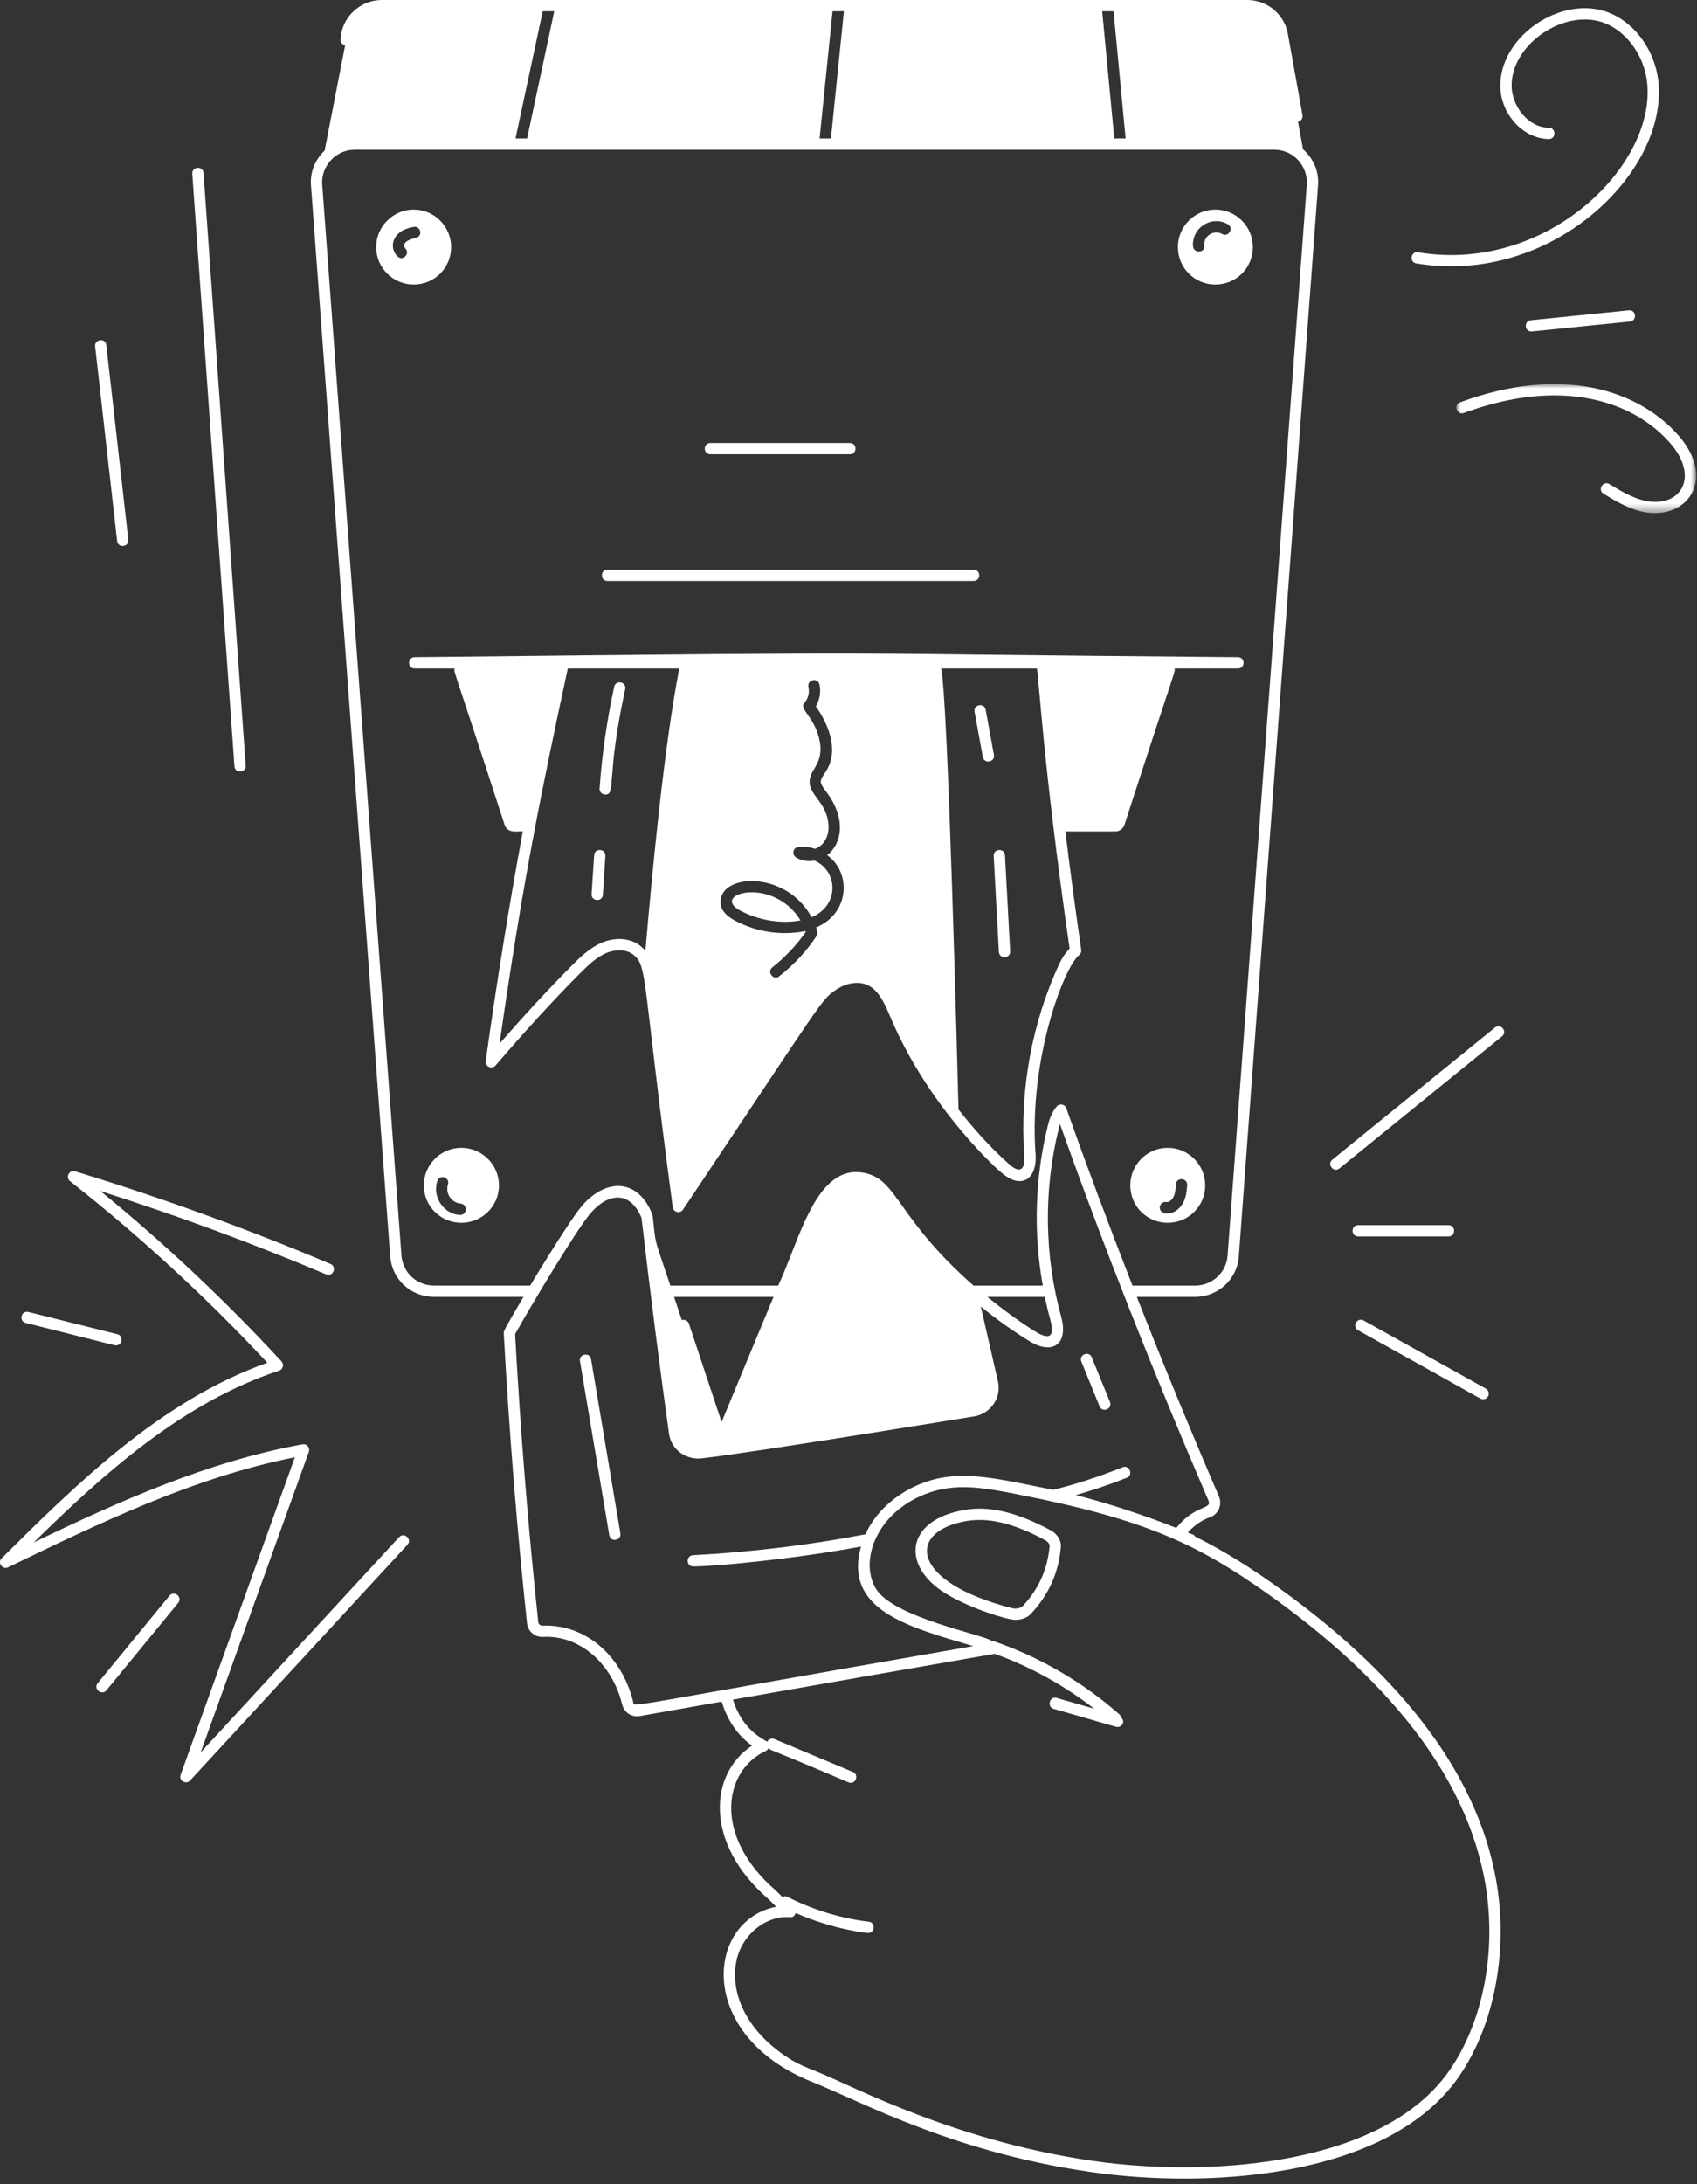
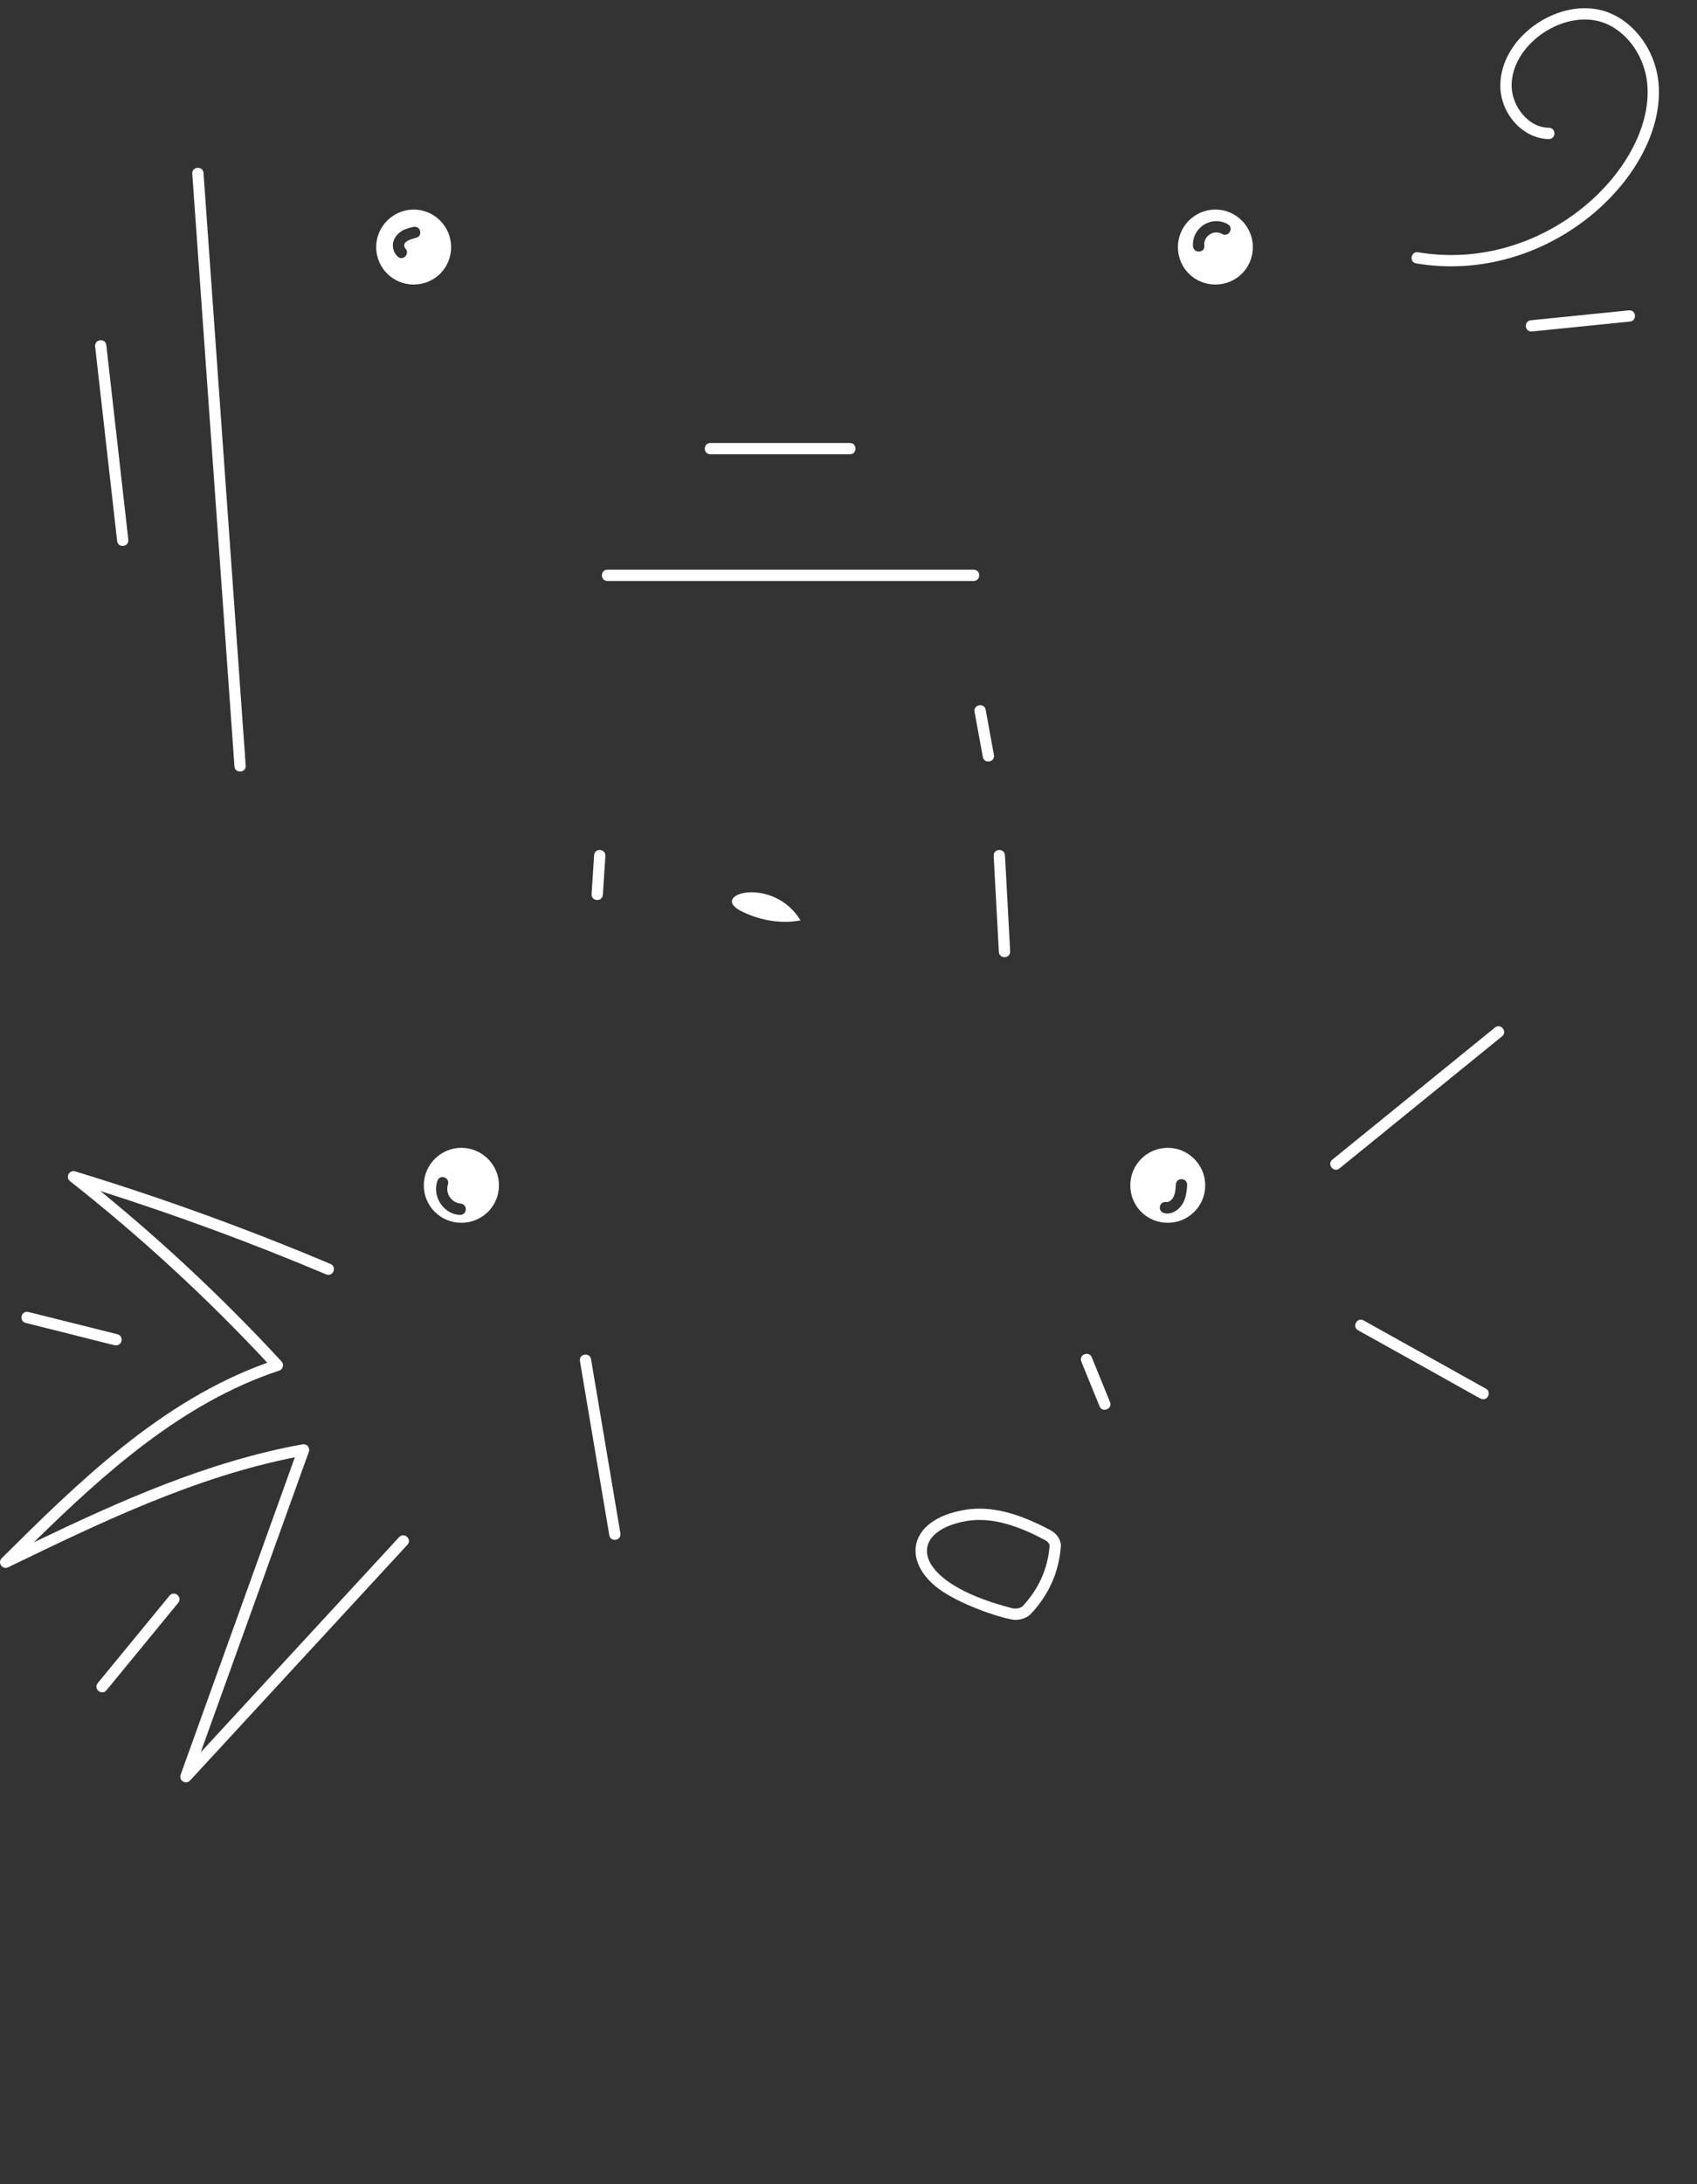
<svg xmlns="http://www.w3.org/2000/svg" xmlns:xlink="http://www.w3.org/1999/xlink" width="192px" height="247px" viewBox="0 0 192 247" version="1.1">
  <rect x="0" y="0" width="192" height="247" fill="#333333" stroke="none" />
  <title>Group 56</title>
  <defs>
    <polygon id="path-1" points="0 0 27.131 0 27.131 14.589 0 14.589" />
  </defs>
  <g id="Desktop" stroke="none" stroke-width="1" fill="none" fill-rule="evenodd">
    <g id="Solution---Maximiser-vos-revenus" transform="translate(-651, -2907)">
      <g id="Group-56" transform="translate(651, 2907)">
-         <path d="M89.391,216.809 L89.396,216.809 C89.708,216.857 89.944,216.629 90.026,216.343 C94.48,218.301 98.473,218.649 98.217,218.598 C99.013,218.598 99.084,217.422 98.295,217.327 C95.076,216.933 91.979,215.986 89.089,214.514 C88.901,214.418 88.703,214.451 88.526,214.54 C88.379,214.393 87.899,213.909 87.748,213.776 C80.626,207.599 81.848,200.228 86.65,198.009 C86.796,197.942 86.888,197.817 86.95,197.676 C87.316,198.042 85.863,197.246 95.996,201.564 C96.782,201.896 97.26,200.71 96.489,200.387 L87.61,196.667 C87.299,196.536 86.949,196.682 86.802,196.982 C86.518,196.715 84.039,195.809 82.93,192.209 C92.795,190.476 102.66,188.741 112.547,187.032 C116.58,188.478 120.404,190.603 123.8,193.24 L119.566,192.023 C118.759,191.778 118.397,193.016 119.212,193.25 C125.937,195.173 126.19,195.302 126.446,195.302 C126.97,195.302 127.352,194.66 126.826,194.212 C126.793,194.103 126.769,193.988 126.677,193.907 C122.518,190.221 117.539,187.333 112.278,185.554 C112.247,185.544 112.219,185.566 112.188,185.561 C111.372,184.88 100.957,182.916 99.068,179.611 C97.117,176.275 99.425,170.46 105.708,168.621 C108.747,167.757 111.772,168.343 114.976,168.966 C129.622,171.816 135.533,174.654 143.473,180.279 C154.656,188.212 165.283,198.886 167.911,212.288 C169.462,220.149 167.926,228.572 163.905,234.268 C156.474,244.761 137.658,246.118 124.947,244.55 C108.542,242.456 96.438,235.876 92.428,234.286 C91.305,233.839 90.246,233.419 89.281,232.796 C83.831,229.319 82.383,224.491 83.516,221.025 C84.399,218.403 86.934,216.6 89.391,216.809 L89.391,216.809 Z M71.632,192.45 C70.323,187.163 66.177,183.654 61.379,183.843 C61.372,183.845 61.364,183.845 61.359,183.845 C61.145,183.845 60.918,183.695 60.896,183.418 C59.759,172.754 58.903,162.108 58.278,150.879 C60.261,147.317 65.103,139.313 66.66,137.389 C68.743,134.829 71.294,134.614 72.582,137.731 C73.55,146.063 74.655,154.723 75.689,162.122 C75.958,164.051 77.754,165.167 79.484,164.913 C85.525,164.219 109.846,160.24 110.148,160.19 C112.031,159.912 113.355,158.107 112.901,156.196 L110.971,147.765 C112.896,149.313 114.766,150.635 116.659,151.787 C119.097,153.188 120.898,152.007 120.07,148.944 C118.153,141.983 118.058,134.606 119.796,127.598 C119.833,127.432 119.876,127.272 119.925,127.121 C124.763,140.707 130.417,155.038 136.741,169.738 C137.14,170.708 135.145,170.187 133.088,172.794 C129.594,171.403 125.358,169.994 121.725,169.081 C123.59,168.537 125.481,167.918 127.48,167.123 C128.26,166.81 127.797,165.627 127.007,165.935 C124.254,167.032 121.686,167.863 119.161,168.482 C113.462,167.369 109.368,166.248 105.354,167.394 C101.959,168.388 99.218,170.665 97.91,173.514 C91.631,174.722 85.073,175.52 78.407,175.877 C77.585,175.921 77.62,177.152 78.442,177.152 C80.767,177.152 89.685,176.341 97.421,174.897 C95.378,182.142 102.895,184.01 110.109,186.16 C69.574,193.187 71.783,193.15 71.632,192.45 L71.632,192.45 Z M81.641,160.818 L77.946,149.696 C77.834,149.359 77.475,149.179 77.139,149.291 C76.848,148.414 76.556,147.538 76.265,146.661 L87.518,146.661 C85.795,150.819 84.041,155.052 81.641,160.818 L81.641,160.818 Z M117.301,150.681 C115.451,149.556 113.596,148.192 111.697,146.661 L118.207,146.661 C118.39,147.54 118.599,148.414 118.838,149.281 C119.306,151.006 118.886,151.597 117.301,150.681 L117.301,150.681 Z M49.099,145.385 C47.157,145.385 45.574,143.925 45.419,141.992 L36.455,20.869 C36.3,18.85 37.943,16.933 40.135,16.933 L144.174,16.933 C146.416,16.933 147.993,18.856 147.854,20.87 L138.89,141.996 C138.761,143.896 137.158,145.385 135.237,145.385 L128.128,145.385 C125.459,138.556 122.947,131.847 120.643,125.329 C120.478,124.854 119.863,124.768 119.556,125.129 C118.978,125.812 118.689,126.696 118.551,127.305 C117.086,133.219 116.911,139.395 117.979,145.385 L110.14,145.385 C101.525,137.795 101.591,133.559 97.988,132.688 C92.368,131.346 90.523,140.111 88.048,145.385 L75.841,145.385 C73.88,139.485 74.26,141.108 73.839,137.497 C73.835,137.449 73.82,137.404 73.804,137.359 C73.802,137.355 73.806,137.35 73.804,137.346 C72.169,133.164 68.419,133.229 65.71,136.531 C64.467,138.042 61.092,143.53 59.984,145.385 L49.099,145.385 Z M126.07,15.656 L124.703,1.277 L125.986,1.277 L127.353,15.656 L126.07,15.656 Z M92.73,15.656 L94.196,1.277 L95.481,1.277 L94.014,15.656 L92.73,15.656 Z M61.404,1.277 L62.708,1.277 L59.633,15.656 L58.329,15.656 L61.404,1.277 Z M91.956,235.473 C97.415,237.636 108.307,243.714 124.79,245.816 C138.074,247.46 157.208,245.938 164.947,235.005 C169.166,229.033 170.779,220.233 169.163,212.042 C166.482,198.326 155.704,187.389 144.211,179.237 C141.795,177.527 138.665,175.458 135.232,173.778 C134.953,173.42 135.029,173.624 134.395,173.306 C135.058,172.578 135.856,171.964 136.836,171.607 C137.854,171.281 138.313,170.182 137.916,169.239 C134.627,161.594 131.522,154.052 128.618,146.661 L135.237,146.661 C137.826,146.661 139.99,144.65 140.162,142.087 L149.126,20.962 C149.24,19.351 148.593,17.917 147.423,16.877 L146.861,13.762 C147.204,13.695 147.43,13.371 147.368,13.027 L145.764,4.119 C145.762,4.099 145.757,4.081 145.752,4.06 C145.446,1.738 143.471,0 141.112,0 L43.205,0 C40.716,0 38.616,1.983 38.527,4.5 C38.516,4.815 38.751,5.055 39.05,5.118 L36.729,17.027 C35.645,18.067 35.066,19.459 35.183,20.965 L44.147,142.091 C44.354,144.697 46.483,146.661 49.099,146.661 L59.224,146.661 C57.328,149.894 56.979,150.484 56.991,150.757 C57.619,162.078 58.479,172.807 59.624,183.538 C59.699,184.468 60.502,185.167 61.439,185.12 C65.521,184.887 69.231,188.067 70.388,192.744 C70.593,193.647 71.464,194.233 72.373,194.074 C73.841,193.81 81.388,192.481 81.657,192.434 C82.255,194.492 83.481,196.301 85.09,197.415 C80.256,200.555 79.618,208.411 86.912,214.742 C87.012,214.828 87.69,215.509 87.815,215.632 C79.838,217.22 78.69,230.201 91.956,235.473 L91.956,235.473 Z" id="Fill-1" fill="#FFFFFF" />
        <path d="M125.583,158.551 L123.525,153.503 C123.209,152.718 122.026,153.2 122.344,153.985 L124.401,159.033 C124.713,159.81 125.902,159.341 125.583,158.551" id="Fill-3" fill="#FFFFFF" />
        <path d="M133.857,136.038 C133.525,136.651 132.861,137.239 132.044,137.239 C130.854,137.239 131.065,135.808 131.967,135.936 C132.197,135.987 132.555,135.757 132.733,135.425 C132.964,135.017 133.015,134.48 133.04,133.944 C133.101,133.086 134.377,133.2 134.317,134.047 C134.266,134.659 134.215,135.374 133.857,136.038 M132.121,129.807 C129.771,129.807 127.881,131.722 127.881,134.047 C127.881,136.421 129.771,138.286 132.121,138.286 C134.444,138.286 136.36,136.421 136.36,134.047 C136.36,131.722 134.444,129.807 132.121,129.807" id="Fill-5" fill="#FFFFFF" />
        <path d="M52.062,137.392 C50.401,137.392 48.833,135.51 49.482,133.561 C49.733,132.746 50.926,133.154 50.683,133.944 C50.364,134.952 51.051,136.003 52.113,136.115 C52.903,136.171 52.895,137.392 52.062,137.392 M52.189,129.807 C49.866,129.807 47.95,131.722 47.95,134.046 C47.95,136.421 49.866,138.285 52.189,138.285 C54.539,138.285 56.454,136.421 56.454,134.046 C56.454,131.722 54.539,129.807 52.189,129.807" id="Fill-7" fill="#FFFFFF" />
-         <path d="M108.445,125.471 C108.384,123.104 107.243,78.033 106.466,75.596 L117.313,75.596 C117.515,76.195 117.967,86.129 121.015,107.262 C120.98,107.297 120.95,107.348 120.916,107.385 C120.538,107.779 120.192,108.285 119.875,108.951 C119.875,108.952 119.873,108.953 119.873,108.954 C116.77,115.591 115.364,123.233 115.881,130.579 C116.033,132.256 115.439,132.82 114.136,131.63 C112.191,129.892 110.33,127.877 108.445,125.471 M68.047,106.622 C66.668,107.224 65.568,108.324 64.683,109.209 C62.042,111.87 59.36,114.767 56.522,118.02 C59.147,99.665 61.256,89.462 64.241,75.596 L76.854,75.596 C75.139,84.347 73.784,98.629 73.021,107.534 C71.819,106.048 69.773,105.884 68.047,106.622 M92.385,105.853 C91.236,107.59 89.806,109.122 88.171,110.399 C87.622,110.948 86.684,109.972 87.38,109.403 C88.835,108.254 90.112,106.9 91.159,105.394 C91.159,105.343 91.134,105.317 91.134,105.292 C88.512,105.817 85.697,105.466 83.115,104.091 C82.528,103.759 81.736,103.248 81.557,102.355 C80.963,98.788 88.867,98.244 91.823,103.734 C94.977,102.42 94.855,98.524 92.155,97.324 C91.414,97.452 90.674,97.349 90.061,96.967 C89.554,96.628 89.713,95.849 90.342,95.792 C90.98,95.715 91.619,95.792 92.232,95.996 C93.462,95.503 93.869,94.215 93.713,93.059 C93.356,90.025 90.362,89.581 92.181,86.854 C92.232,86.751 92.308,86.65 92.359,86.522 C92.87,85.679 92.972,84.53 92.64,83.355 C91.978,80.907 90.348,80.157 91.032,79.474 C91.44,78.988 91.619,78.299 91.465,77.686 C91.287,76.856 92.527,76.581 92.717,77.405 C92.896,78.248 92.743,79.142 92.308,79.882 C93.979,82.28 94.958,85.244 93.253,87.517 C92.771,88.344 92.639,88.419 93.457,89.509 C95.875,92.665 95.17,95.523 93.585,96.711 C96.358,98.693 96.135,103.318 92.334,104.883 C92.47,105.29 92.567,105.581 92.385,105.853 M57.092,93.289 C57.465,94.345 58.667,93.952 59.149,94.029 C57.612,102.318 56.2,111.05 54.954,119.989 C54.869,120.625 55.666,120.972 56.071,120.493 C59.422,116.584 62.536,113.187 65.588,110.11 C66.616,109.083 67.486,108.26 68.555,107.794 C69.451,107.408 70.815,107.237 71.725,108.029 C73.269,109.322 72.663,110.737 76.113,136.519 C76.185,137.102 76.95,137.286 77.277,136.795 C93.236,112.936 92.837,113.198 94.445,112.03 C95.637,111.164 97.095,110.917 98.145,111.397 C99.457,111.999 100.117,113.551 100.795,115.148 C105.315,125.776 113.508,132.849 113.28,132.594 C115.514,134.571 117.381,133.411 117.16,130.472 C116.377,119.67 120.464,109.256 122.087,108.021 C122.271,107.88 122.366,107.65 122.331,107.421 C121.696,103.037 121.073,98.443 120.54,94.029 L126.196,94.029 C126.656,94.029 127.09,93.723 127.218,93.289 C133.165,74.963 132.949,76.111 132.897,75.596 L140.062,75.596 C140.907,75.596 140.907,74.319 140.062,74.319 C88.202,73.899 108.917,73.649 46.915,74.319 C46.07,74.319 46.071,75.596 46.915,75.596 L51.426,75.596 C51.359,76.142 51.188,75.065 57.092,93.289" id="Fill-9" fill="#FFFFFF" />
        <path d="M83.728,102.968 C85.699,104.011 88.202,104.535 90.572,104.091 C87.491,99.026 80.262,101.077 83.728,102.968" id="Fill-11" fill="#FFFFFF" />
        <path d="M115.734,181.612 C115.527,181.836 115.006,182.001 114.479,181.863 C102.87,178.887 102.573,173.146 109.388,172.006 C112.403,171.498 115.541,172.73 118.239,174.169 C118.561,174.34 118.773,174.618 118.753,174.845 C118.529,177.443 117.541,179.656 115.734,181.612 M118.838,173.042 C115.028,171.011 111.961,170.281 109.178,170.747 C102.339,171.889 101.913,177.18 107.114,180.282 C109.992,181.999 114.02,183.189 114.879,183.189 C115.581,183.189 116.25,182.934 116.671,182.478 C118.679,180.306 119.776,177.846 120.025,174.954 C120.09,174.21 119.623,173.459 118.838,173.042" id="Fill-13" fill="#FFFFFF" />
        <path d="M45.856,28.093 C46.433,28.669 45.584,29.608 44.963,28.987 C44.186,28.21 44.206,26.843 45.575,26.05 C45.984,25.846 46.393,25.743 46.776,25.667 C47.588,25.479 47.894,26.713 47.057,26.893 C46.653,27.017 45.895,27.185 45.754,27.608 C45.703,27.761 45.754,27.965 45.856,28.093 M51.04,27.94 C51.04,25.616 49.151,23.7 46.801,23.7 C44.477,23.7 42.562,25.616 42.562,27.94 C42.562,30.314 44.477,32.179 46.801,32.179 C49.151,32.179 51.04,30.314 51.04,27.94" id="Fill-15" fill="#FFFFFF" />
        <path d="M138.914,25.36 C139.666,25.799 138.955,26.891 138.275,26.458 C137.254,25.918 136.151,26.748 136.258,27.761 C136.376,28.587 135.109,28.722 134.981,27.889 C134.807,25.745 137.088,24.309 138.914,25.36 M137.509,32.179 C139.858,32.179 141.748,30.314 141.748,27.94 C141.748,25.616 139.858,23.7 137.509,23.7 C135.16,23.7 133.27,25.616 133.27,27.94 C133.27,30.314 135.16,32.179 137.509,32.179" id="Fill-17" fill="#FFFFFF" />
        <path d="M68.732,65.703 L110.156,65.703 C111,65.703 111,64.427 110.156,64.427 L68.732,64.427 C67.888,64.427 67.888,65.703 68.732,65.703" id="Fill-19" fill="#FFFFFF" />
        <path d="M80.374,51.376 L96.158,51.376 C97.003,51.376 97.003,50.099 96.158,50.099 L80.374,50.099 C79.53,50.099 79.53,51.376 80.374,51.376" id="Fill-21" fill="#FFFFFF" />
        <path d="M160.449,28.532 C159.613,28.393 159.406,29.655 160.239,29.791 C175.532,32.335 188.671,19.504 187.637,9.287 C187.235,5.337 184.45,1.902 181.017,1.12 C175.916,-0.053 169.764,4.347 169.749,9.663 C169.739,12.857 172.3,15.691 175.227,15.726 L175.235,15.726 C176.074,15.726 176.083,14.458 175.242,14.45 C172.821,14.421 171.021,11.9 171.026,9.666 C171.041,5.204 176.385,1.374 180.733,2.364 C183.65,3.028 186.019,5.994 186.365,9.416 C187.308,18.685 175.035,30.955 160.449,28.532" id="Fill-23" fill="#FFFFFF" />
        <path d="M173.202,36.22 C172.402,36.3 172.464,37.493 173.267,37.493 C174.712,37.347 185.071,36.3 184.411,36.367 C185.246,36.283 185.131,35.006 184.281,35.098 L173.202,36.22 Z" id="Fill-25" fill="#FFFFFF" />
        <g id="Group-29" transform="translate(164.773, 43.441)">
          <mask id="mask-2" fill="white">
            <use xlink:href="#path-1" />
          </mask>
          <g id="Clip-28" />
-           <path d="M21.72,13.256 C20.139,13.024 18.64,12.112 17.319,11.308 C16.587,10.873 15.939,11.965 16.656,12.401 C18.082,13.267 19.698,14.25 21.535,14.52 C26.294,15.212 29.351,10.614 25.129,5.808 C20.578,0.629 11.897,-2.173 0.416,2.064 C-0.37,2.353 0.059,3.553 0.86,3.261 C11.794,-0.77 19.938,1.834 24.171,6.65 C27.498,10.447 25.443,13.825 21.72,13.256" id="Fill-27" fill="#FFFFFF" mask="url(#mask-2)" />
        </g>
        <path d="M65.616,153.929 L68.935,173.616 C69.074,174.448 70.334,174.236 70.191,173.404 L66.872,153.716 C66.735,152.884 65.472,153.095 65.616,153.929" id="Fill-30" fill="#FFFFFF" />
-         <path d="M69.488,77.667 C68.665,81.444 68.109,85.315 67.835,89.173 C67.81,89.525 68.074,89.83 68.426,89.855 C68.44,89.856 68.455,89.856 68.47,89.856 C69.743,89.856 68.535,88.063 70.735,77.939 C70.914,77.109 69.665,76.849 69.488,77.667" id="Fill-32" fill="#FFFFFF" />
        <path d="M67.221,96.722 L66.932,101.105 C66.878,101.955 68.153,102.033 68.209,101.188 L68.493,96.806 C68.551,95.988 67.284,95.842 67.221,96.722" id="Fill-34" fill="#FFFFFF" />
        <path d="M111.52,80.269 C111.366,79.444 110.113,79.663 110.263,80.498 L111.196,85.6 C111.35,86.43 112.602,86.202 112.452,85.37 L111.52,80.269 Z" id="Fill-36" fill="#FFFFFF" />
        <path d="M113.702,96.728 C113.652,95.875 112.383,95.953 112.425,96.798 L113.013,107.645 C113.063,108.495 114.332,108.423 114.29,107.577 L113.702,96.728 Z" id="Fill-38" fill="#FFFFFF" />
        <path d="M45.154,173.836 L22.706,198.173 L34.944,164.182 C35.099,163.75 34.759,163.261 34.228,163.338 C23.496,165.285 13.49,169.782 3.823,174.424 C11.708,166.693 20.624,158.618 31.583,155.005 C32.019,154.863 32.171,154.312 31.852,153.966 C25.501,147.087 18.617,140.615 11.356,134.695 C19.983,137.436 28.558,140.6 36.894,144.117 C37.679,144.444 38.167,143.268 37.392,142.94 C27.977,138.969 18.26,135.446 8.506,132.47 C7.825,132.268 7.374,133.15 7.925,133.582 C15.852,139.822 23.357,146.725 30.246,154.113 C18.163,158.408 8.628,167.856 0.193,176.216 C-0.315,176.719 0.269,177.557 0.921,177.245 C11.254,172.242 21.931,167.073 33.363,164.802 L20.437,200.709 C20.202,201.366 21.039,201.863 21.507,201.357 L46.092,174.701 C46.669,174.076 45.722,173.218 45.154,173.836" id="Fill-40" fill="#FFFFFF" />
        <path d="M13.126,152.146 C13.871,152.146 14.01,151.071 13.281,150.888 L3.217,148.372 C2.388,148.178 2.096,149.406 2.908,149.611 C12.313,151.955 12.87,152.146 13.126,152.146" id="Fill-42" fill="#FFFFFF" />
        <path d="M19.173,180.459 L11.059,190.343 C10.526,190.992 11.505,191.807 12.047,191.153 L20.16,181.269 C20.695,180.619 19.713,179.805 19.173,180.459" id="Fill-44" fill="#FFFFFF" />
        <path d="M169.138,116.208 L150.744,131.145 C150.081,131.684 150.906,132.662 151.547,132.137 L169.941,117.2 C170.601,116.664 169.788,115.675 169.138,116.208" id="Fill-46" fill="#FFFFFF" />
-         <path d="M163.882,138.55 L153.664,138.55 C152.819,138.55 152.819,139.827 153.664,139.827 L163.882,139.827 C164.727,139.827 164.727,138.55 163.882,138.55" id="Fill-48" fill="#FFFFFF" />
        <path d="M153.661,150.446 C168.299,158.574 167.484,158.24 167.802,158.24 C168.461,158.24 168.682,157.363 168.114,157.044 L154.285,149.332 C153.539,148.924 152.929,150.038 153.661,150.446" id="Fill-50" fill="#FFFFFF" />
        <path d="M27.798,86.572 L23.025,19.567 C22.972,18.727 21.694,18.811 21.754,19.657 L26.526,86.662 C26.582,87.507 27.858,87.422 27.798,86.572" id="Fill-52" fill="#FFFFFF" />
        <path d="M14.518,61.029 L12.029,39.04 C11.938,38.191 10.667,38.349 10.763,39.184 L13.251,61.174 C13.342,62.02 14.614,61.871 14.518,61.029" id="Fill-54" fill="#FFFFFF" />
      </g>
    </g>
  </g>
</svg>